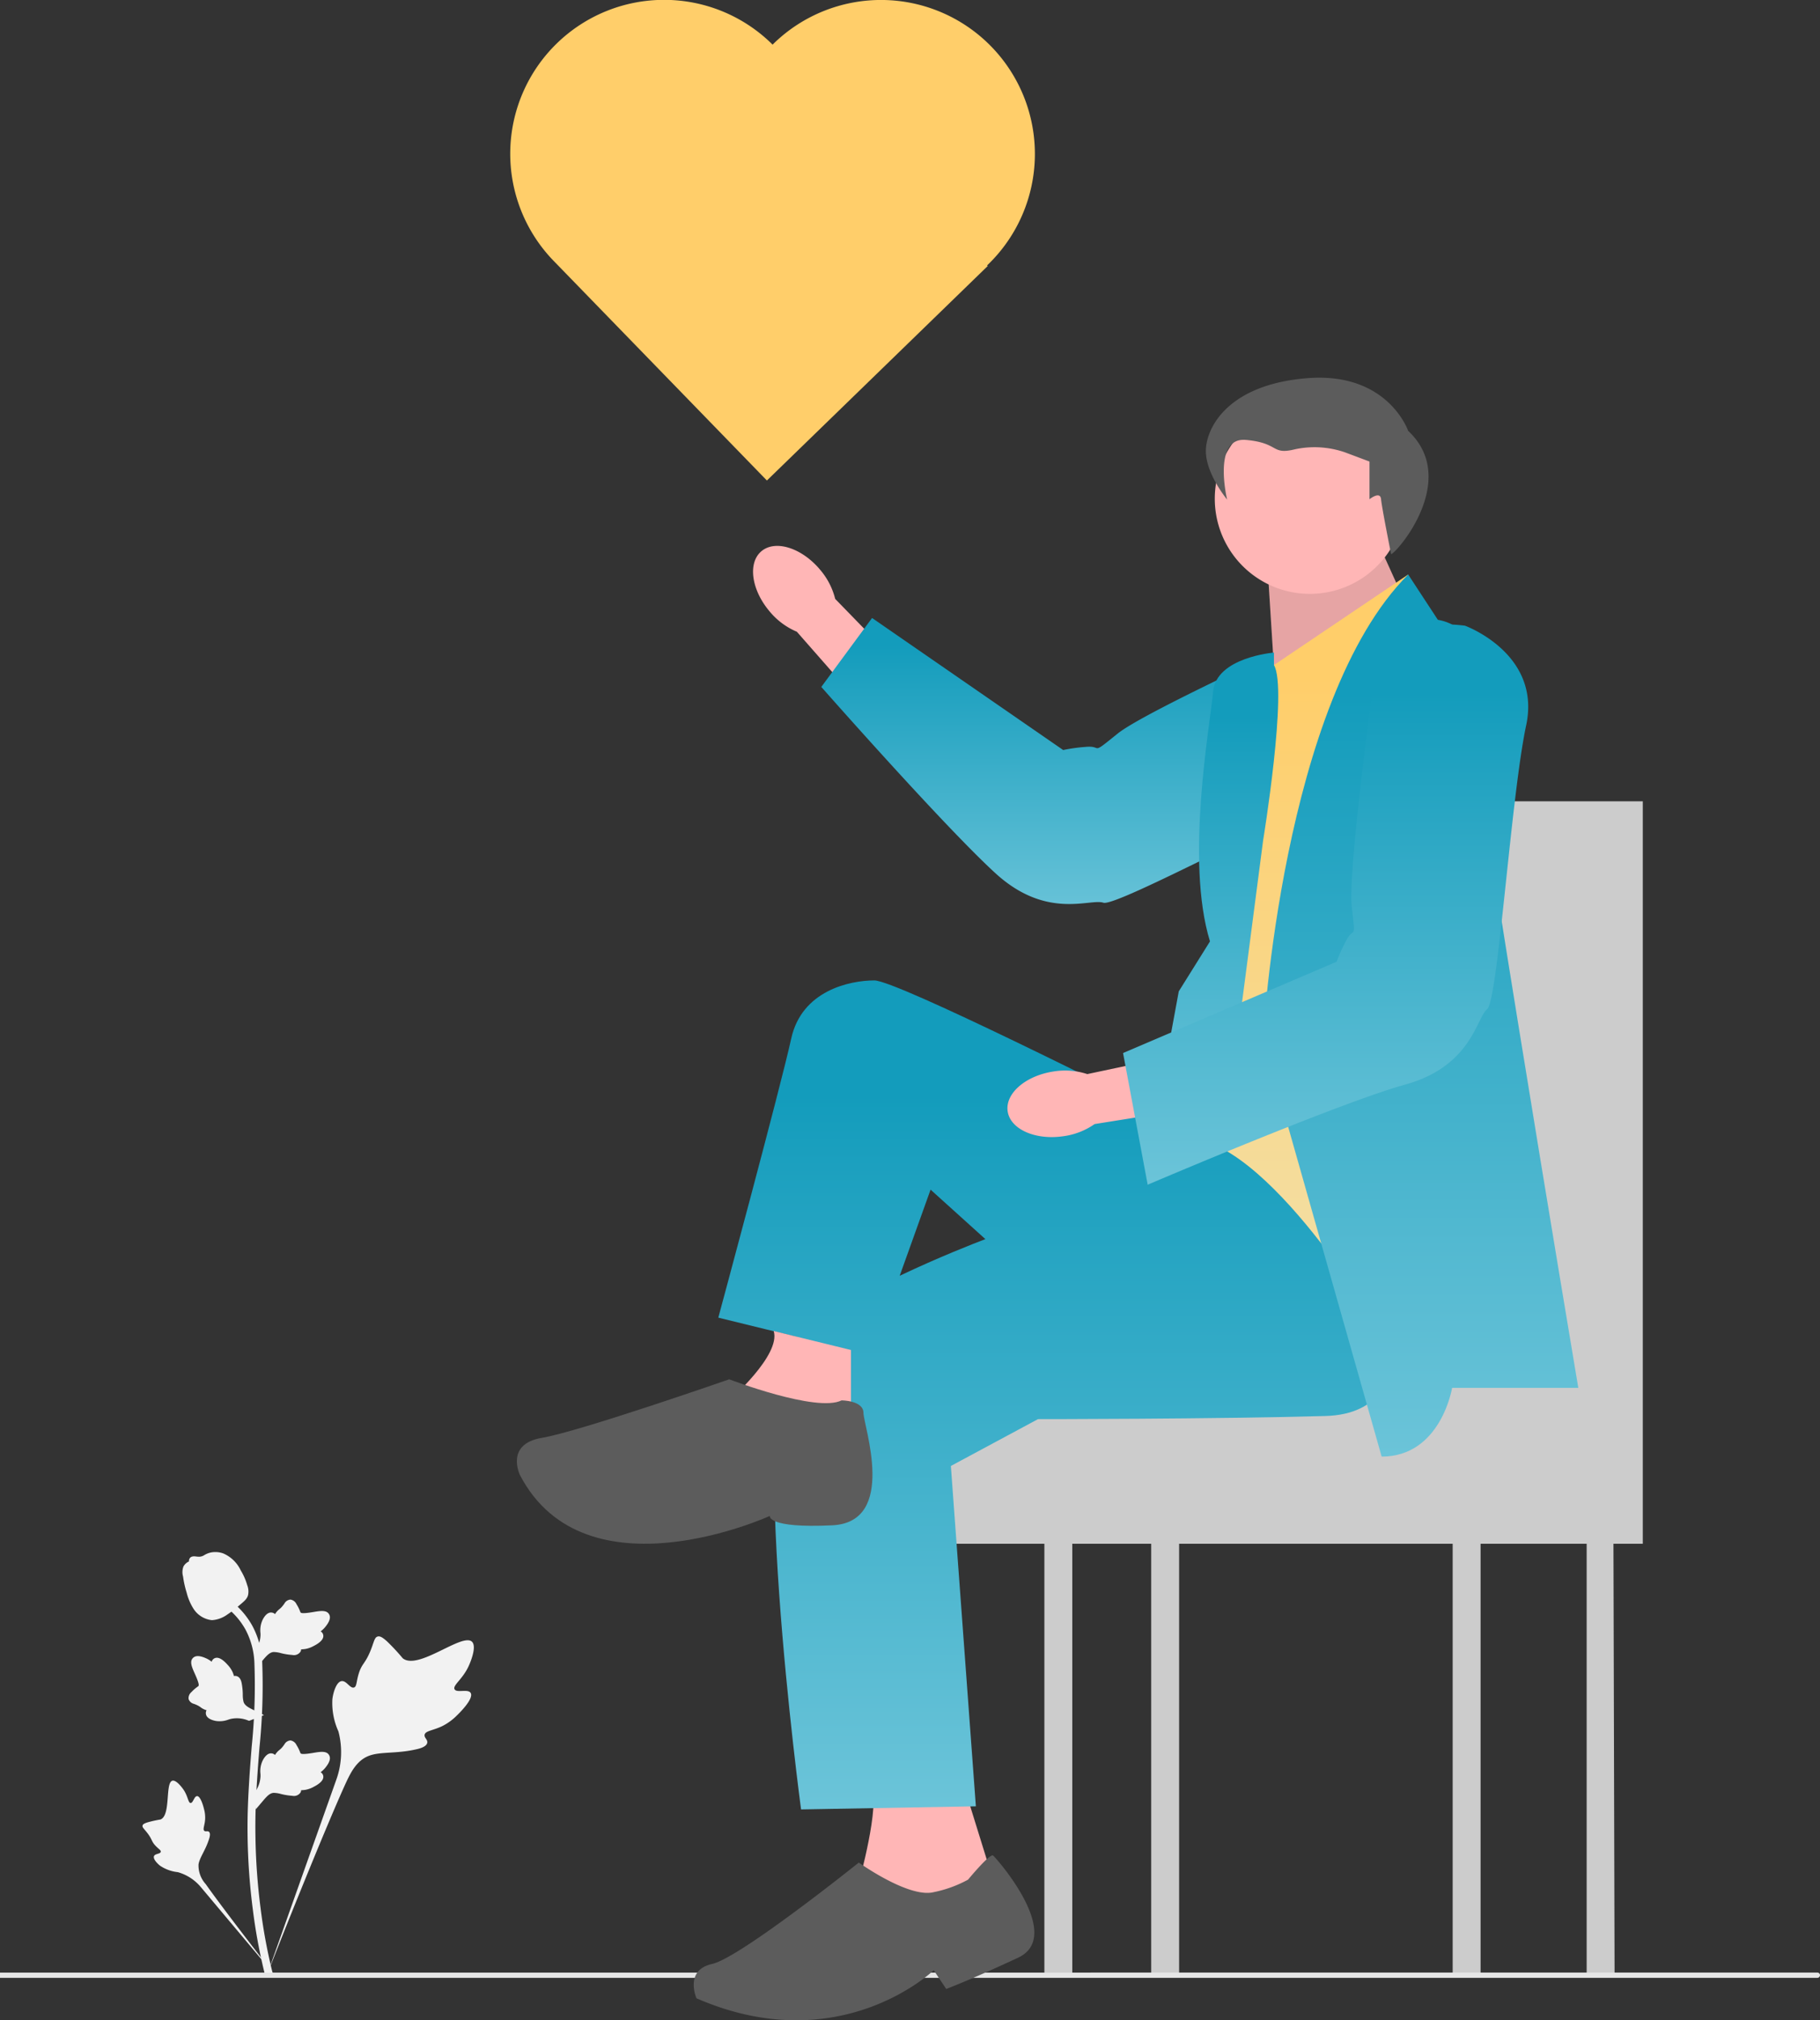
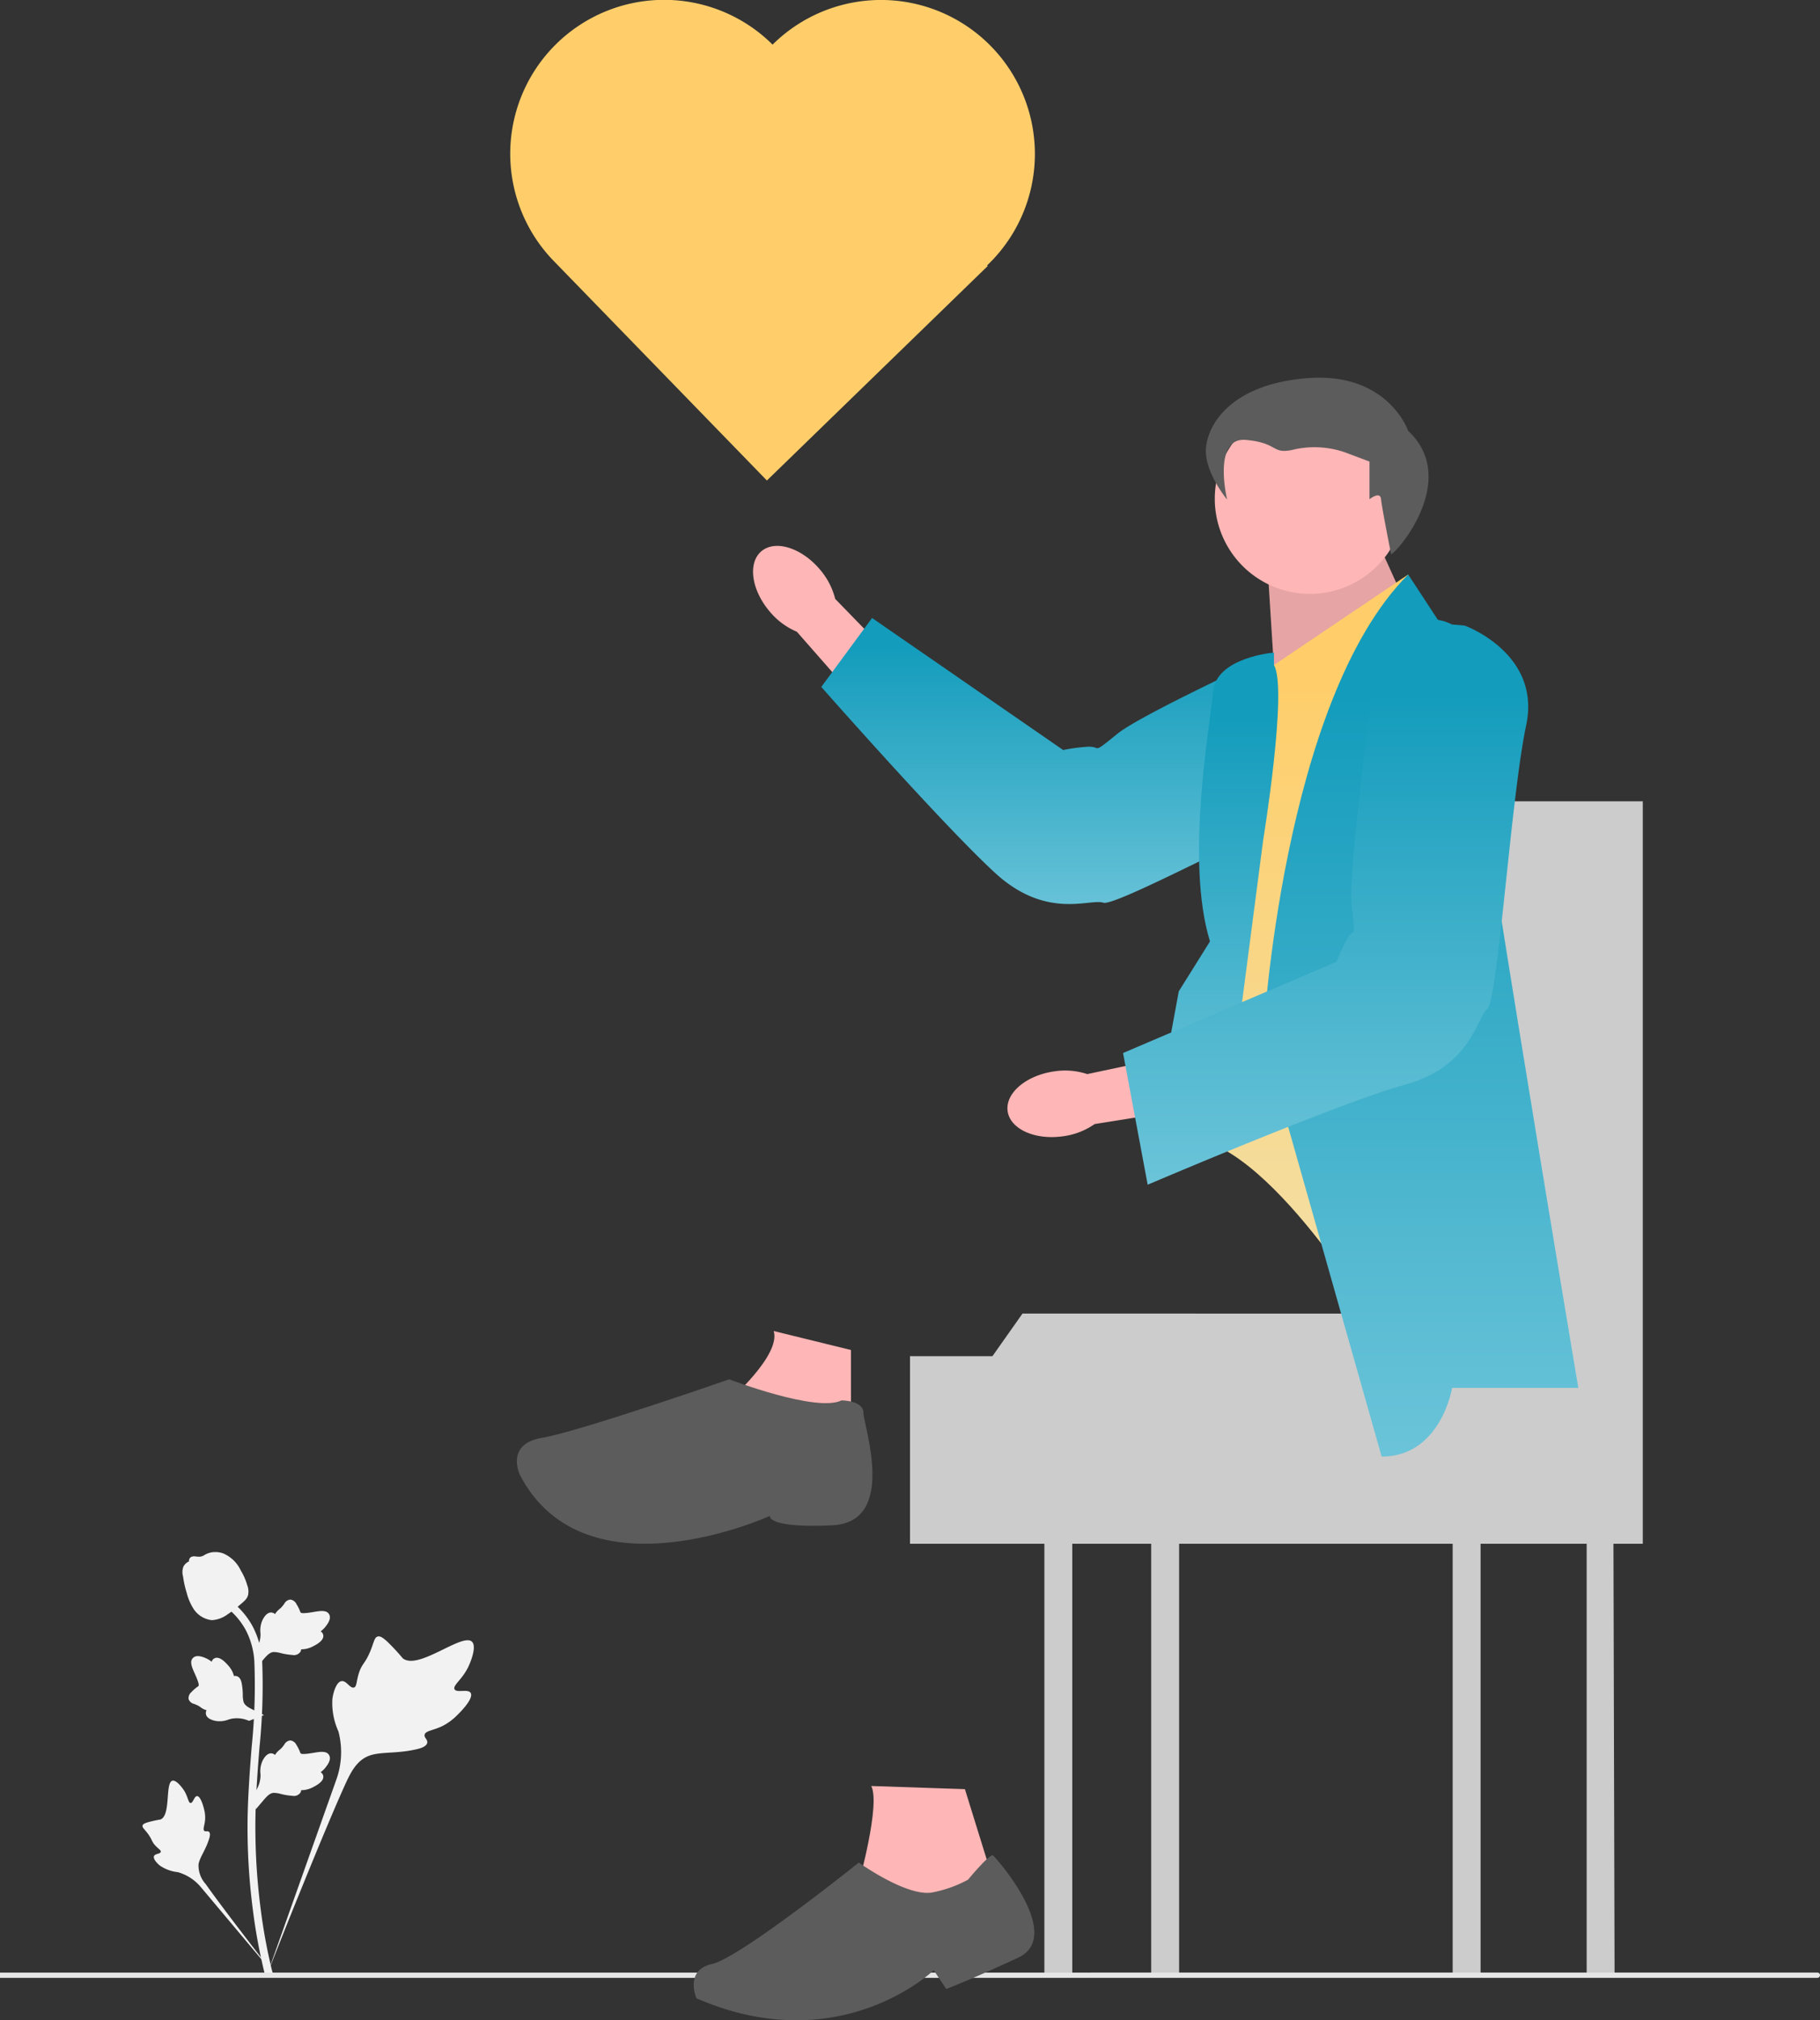
<svg xmlns="http://www.w3.org/2000/svg" id="グループ_392" data-name="グループ 392" width="218.406" height="242.379" viewBox="0 0 218.406 242.379">
  <rect x="0" y="0" width="218.406" height="242.379" fill="#333333" stroke="none" />
  <defs>
    <linearGradient id="linear-gradient" x1="0.5" y1="0.135" x2="0.5" y2="2.145" gradientUnits="objectBoundingBox">
      <stop offset="0" stop-color="#139cbc" />
      <stop offset="1" stop-color="#e0f9ff" />
    </linearGradient>
    <clipPath id="clip-path">
      <rect id="長方形_282" data-name="長方形 282" width="16.609" height="21.618" fill="none" />
    </clipPath>
    <linearGradient id="linear-gradient-3" x1="0.5" y1="0.135" x2="0.5" y2="2.145" gradientUnits="objectBoundingBox">
      <stop offset="0" stop-color="#ffce6a" />
      <stop offset="1" stop-color="#e0f9ff" />
    </linearGradient>
  </defs>
  <path id="パス_2128" data-name="パス 2128" d="M356.962,256.626V267.98a65.257,65.257,0,0,0-4.161,10.746s2.081,6.949,4.161,15.345v24.016H305.018L301.41,323.2h-9.89V345.7h16.125v51.776h3.35V345.7h9.469v51.776h3.35V345.7h32.827v51.776h3.35V345.7H372.72v51.776h3.35l-.134-51.776h3.521V256.626Z" transform="translate(-182.316 -160.494)" fill="#ccc" />
  <path id="パス_2078" data-name="パス 2078" d="M109.91,530.877c-.316-.533-1.685.038-1.936-.446s1.02-1.217,1.747-2.9c.131-.3.956-2.21.345-2.8-1.158-1.116-6.458,3.489-8.313,1.982a24.753,24.753,0,0,0-1.923-2.063c-.49-.426-.787-.619-1.073-.547-.407.1-.439.646-.875,1.717-.654,1.606-1.042,1.509-1.423,2.79-.283.951-.218,1.5-.551,1.612-.471.152-.905-.856-1.5-.766s-.978,1.267-1.094,2.146a8.233,8.233,0,0,0,.723,3.885,9.758,9.758,0,0,1-.261,5.817l-8.345,23.512c1.843-4.824,7.177-18.05,9.419-22.965.647-1.419,1.361-2.858,2.829-3.426,1.412-.547,3.352-.221,5.825-.816.289-.07,1.09-.273,1.191-.745.083-.39-.388-.607-.316-.972.1-.49,1.024-.5,2.164-1.06a6.746,6.746,0,0,0,1.734-1.279C108.4,533.435,110.331,531.587,109.91,530.877Z" transform="translate(-53.426 -327.769)" fill="#f2f2f2" />
  <path id="パス_2055" data-name="パス 2055" d="M52.2,572.138c-.353,0-.468.838-.778.821s-.3-.852-.917-1.693c-.111-.152-.809-1.107-1.274-.977-.882.247-.151,4.176-1.426,4.652a14.131,14.131,0,0,0-1.567.349c-.351.117-.531.207-.578.369-.067.229.191.4.59.925.6.785.44.947.959,1.5.385.413.675.541.632.736-.061.275-.681.2-.81.516s.339.845.738,1.156a4.69,4.69,0,0,0,2.115.766,5.554,5.554,0,0,1,2.78,1.806l9.132,10.88c-1.837-2.3-6.788-8.73-8.554-11.248a3.314,3.314,0,0,1-.865-2.377c.139-.851.859-1.709,1.28-3.095.049-.162.181-.614-.022-.8-.167-.154-.41.015-.568-.126-.212-.189.052-.645.1-1.368a3.828,3.828,0,0,0-.128-1.22c-.023-.1-.373-1.579-.843-1.577" transform="translate(-28.551 -356.652)" fill="#f2f2f2" />
  <path id="パス_2079" data-name="パス 2079" d="M81.583,565.679l-.213-1.9.1-.144a3.519,3.519,0,0,0,.681-1.933c0-.1,0-.2-.009-.3a2.971,2.971,0,0,1,.216-1.462c.143-.32.548-1.06,1.156-.969a.691.691,0,0,1,.381.186l.043-.068a2.088,2.088,0,0,1,.484-.532,2.426,2.426,0,0,0,.405-.41c.079-.1.14-.184.192-.257a.892.892,0,0,1,.725-.476.952.952,0,0,1,.724.55,4.563,4.563,0,0,1,.42.831,1.334,1.334,0,0,0,.072.163c.124.183,1.138.012,1.519-.051.858-.143,1.6-.267,1.906.274.219.387.056.9-.5,1.561a3.091,3.091,0,0,1-.52.486.633.633,0,0,1,.305.4c.115.46-.28.921-1.175,1.372a3.163,3.163,0,0,1-.941.336,3.665,3.665,0,0,1-.528.047.613.613,0,0,1-.078.281.939.939,0,0,1-.978.393,7.642,7.642,0,0,1-1.384-.223,3.353,3.353,0,0,0-.874-.13c-.432.035-.765.381-1.155.829Z" transform="translate(-50.889 -348.611)" fill="#f2f2f2" />
  <path id="パス_2080" data-name="パス 2080" d="M69.45,537.471l-1.782.687L67.5,538.1a3.512,3.512,0,0,0-2.042-.169c-.1.024-.189.054-.284.084a2.973,2.973,0,0,1-1.469.163c-.346-.058-1.165-.261-1.23-.872a.687.687,0,0,1,.083-.416l-.076-.024a2.1,2.1,0,0,1-.637-.333,2.424,2.424,0,0,0-.5-.288c-.115-.051-.214-.089-.3-.121a.892.892,0,0,1-.644-.58.95.95,0,0,1,.348-.839,4.564,4.564,0,0,1,.7-.617,1.454,1.454,0,0,0,.14-.11c.146-.167-.277-1.1-.434-1.458-.356-.793-.664-1.48-.218-1.913.319-.31.855-.282,1.637.086a3.092,3.092,0,0,1,.6.38.633.633,0,0,1,.308-.4c.416-.229.962.037,1.625.789a3.162,3.162,0,0,1,.563.825,3.716,3.716,0,0,1,.179.5.622.622,0,0,1,.292,0c.319.079.535.36.628.846a7.652,7.652,0,0,1,.136,1.395,3.357,3.357,0,0,0,.1.878c.143.409.562.643,1.095.907l1.349.654" transform="translate(-37.77 -331.708)" fill="#f2f2f2" />
  <path id="パス_2081" data-name="パス 2081" d="M81.583,520.572l-.213-1.9.1-.144a3.519,3.519,0,0,0,.681-1.933c0-.1,0-.2-.009-.3a2.971,2.971,0,0,1,.216-1.462c.143-.32.548-1.06,1.156-.969a.69.69,0,0,1,.381.186l.043-.068a2.089,2.089,0,0,1,.484-.532,2.423,2.423,0,0,0,.405-.41c.079-.1.14-.184.192-.257a.892.892,0,0,1,.725-.476.952.952,0,0,1,.724.55,4.561,4.561,0,0,1,.42.831,1.327,1.327,0,0,0,.072.163c.124.183,1.138.012,1.519-.051.858-.143,1.6-.267,1.906.274.219.387.056.9-.5,1.561a3.08,3.08,0,0,1-.52.486.634.634,0,0,1,.305.4c.115.46-.28.921-1.175,1.372a3.163,3.163,0,0,1-.941.336,3.665,3.665,0,0,1-.528.047.613.613,0,0,1-.078.281.939.939,0,0,1-.978.393,7.652,7.652,0,0,1-1.384-.223,3.358,3.358,0,0,0-.874-.13c-.432.035-.765.381-1.155.829Z" transform="translate(-50.889 -320.401)" fill="#f2f2f2" />
  <path id="パス_2082" data-name="パス 2082" d="M78.085,557.808l-.4-.25-.1-.459.1.459-.464.053c-.007-.043-.033-.142-.071-.3a66.432,66.432,0,0,1-1.369-7.5,76.534,76.534,0,0,1-.62-8.679c-.043-2.924.1-5.138.206-6.917.084-1.342.185-2.62.285-3.865a72.254,72.254,0,0,0,.33-9.946,9.218,9.218,0,0,0-1.072-4.112,8.733,8.733,0,0,0-2.243-2.631l.585-.735a9.679,9.679,0,0,1,2.481,2.915,10.089,10.089,0,0,1,1.187,4.514,72.954,72.954,0,0,1-.332,10.069c-.1,1.24-.2,2.513-.284,3.849-.11,1.763-.247,3.958-.2,6.844a75.52,75.52,0,0,0,.612,8.573,65.373,65.373,0,0,0,1.35,7.4C78.174,557.537,78.2,557.631,78.085,557.808Z" transform="translate(-45.449 -320.786)" fill="#f2f2f2" />
  <path id="パス_2083" data-name="パス 2083" d="M62.071,505.228c-.039,0-.078,0-.117,0a3,3,0,0,1-2.2-1.422,6.568,6.568,0,0,1-.784-1.87,11.685,11.685,0,0,1-.432-1.939,1.9,1.9,0,0,1,.051-1.211,1.434,1.434,0,0,1,.661-.6.534.534,0,0,1,.037-.277c.16-.391.585-.34.816-.315a2.308,2.308,0,0,0,.418.026,1.178,1.178,0,0,0,.58-.2,2.612,2.612,0,0,1,.785-.309,2.8,2.8,0,0,1,1.477.117,4.114,4.114,0,0,1,2.1,2.042,7.162,7.162,0,0,1,.774,1.765,2.1,2.1,0,0,1,.106,1.172c-.116.448-.388.7-1.081,1.271a12.568,12.568,0,0,1-1.4,1.071A3.526,3.526,0,0,1,62.071,505.228Z" transform="translate(-36.57 -310.859)" fill="#f2f2f2" />
  <path id="パス_2056" data-name="パス 2056" d="M218.406,632.071h0a.315.315,0,0,1-.315.315H0v-.629H218.092a.315.315,0,0,1,.315.315" transform="translate(0 -395.101)" fill="#e6e6e6" />
  <path id="パス_2084" data-name="パス 2084" d="M249.232,177.624c-2.217-2.59-5.351-3.546-7-2.135s-1.187,4.654,1.031,7.246a8.536,8.536,0,0,0,3.237,2.4l9.532,10.857,5-4.582L251.1,181.194a8.533,8.533,0,0,0-1.873-3.57" transform="translate(-150.875 -109.344)" fill="#ffb6b6" />
  <path id="パス_2085" data-name="パス 2085" d="M287.847,572.375l3.371,10.863-9.365,6.368-6.743-5.994s2.622-9.365,1.5-11.613Z" transform="translate(-172.055 -357.729)" fill="#ffb6b6" />
-   <path id="合体_74" data-name="合体 74" d="M9.177,43.267c.149-.149.305-.3.467-.448L0,40.457S7.492,12.737,8.748,6.985,15.733,0,18.73,0c2.633,0,29.986,13.734,36.592,17.07l2.519-3.058L79.977,33.527s6.368,18.355-7.117,18.73-34.494.374-34.494.374l-10.458,5.62,3,40.831-20.977.374S3.184,49.26,9.177,43.267Zm12.59-7.832c4.71-2.247,9.042-3.926,10.282-4.4L25.473,25.1Z" transform="translate(86.199 117.624)" stroke="rgba(0,0,0,0)" stroke-miterlimit="10" stroke-width="1" fill="url(#linear-gradient)" />
  <path id="パス_2088" data-name="パス 2088" d="M248.22,420.389v8.669l-14.609-2.622s6.227-5.428,5.338-8.321Z" transform="translate(-146.102 -258.428)" fill="#ffb6b6" />
  <path id="パス_2089" data-name="パス 2089" d="M204.549,444.282s2.622,0,2.622,1.5,4.121,13.111-3.746,13.486-7.492-1.124-7.492-1.124-22.1,10.114-29.968-4.87c0,0-1.873-3.746,2.622-4.5s22.476-7.021,22.476-7.021,10.489,4.025,13.486,2.526" transform="translate(-103.553 -276.274)" fill="#5c5c5c" />
  <path id="パス_2090" data-name="パス 2090" d="M255.147,597.131s2.622-3.177,3-2.9,8.616,9.642,3,12.264-8.616,3.746-8.616,3.746l-1.5-2.248s-11.238,10.863-28.47,3.371c0,0-1.5-3.371,1.873-4.121s17.606-12.164,17.606-12.164,5.994,4.3,8.99,3.548a14.6,14.6,0,0,0,4.121-1.5" transform="translate(-138.98 -371.622)" fill="#5c5c5c" />
  <path id="パス_2129" data-name="パス 2129" d="M328.295,338.748c-3.373.5-5.852,2.637-5.537,4.784s3.305,3.485,6.68,2.989a8.531,8.531,0,0,0,3.757-1.459l14.267-2.278-1.212-6.672-13.936,2.954a8.536,8.536,0,0,0-4.019-.318" transform="translate(-201.836 -210.205)" fill="#ffb6b6" />
  <path id="パス_2091" data-name="パス 2091" d="M195.1,5.22h0c-.046.045-.089.092-.135.137a18.463,18.463,0,0,0-26.419,25.793l0,0,.173.178,25.562,26.319,26.5-25.735-.074-.076c.045-.042.091-.082.135-.125A18.469,18.469,0,0,0,195.1,5.22Z" transform="translate(-102.25)" fill="#ffce6a" />
  <path id="パス_2124" data-name="パス 2124" d="M334.455,205.3s2.085,9.543-6.19,12.586-29.72,14.727-31.307,14.192-6.781,2.079-12.91-3.5-20.937-22.388-20.937-22.388l6.091-8.272,22.933,15.842a19.906,19.906,0,0,1,2.664-.371c2.174-.225.474,1.146,3.874-1.6s25.1-12.572,25.1-12.572S330.144,196.065,334.455,205.3Z" transform="translate(-164.551 -123.778)" fill="url(#linear-gradient)" />
  <path id="パス_2141" data-name="パス 2141" d="M417.349,162l5.371,11.849L407,183.618l-.894-14.126Z" transform="translate(-253.982 -101.315)" fill="#ffb6b6" />
  <g id="グループ_386" data-name="グループ 386" transform="translate(152.129 60.685)" opacity="0.1" style="isolation: isolate">
    <g id="グループ_182" data-name="グループ 182">
      <g id="グループ_181" data-name="グループ 181" clip-path="url(#clip-path)">
        <path id="パス_979" data-name="パス 979" d="M417.349,162l5.371,11.849L407,183.618l-.894-14.126Z" transform="translate(-406.111 -162)" />
      </g>
    </g>
  </g>
  <path id="パス_2142" data-name="パス 2142" d="M400.571,129.27a11.412,11.412,0,1,1-11.412,11.412,11.412,11.412,0,0,1,11.412-11.412" transform="translate(-243.381 -80.846)" fill="#ffb6b6" />
  <path id="パス_2143" data-name="パス 2143" d="M391.538,194.863,407.646,184l-2.622,91.777s-13.3-23.038-23.412-24.162c0,0,1.124-2.622,1.873-4.121s1.873-8.99,1.873-8.99l5.244-40.457Z" transform="translate(-238.66 -115.074)" fill="url(#linear-gradient-3)" />
  <path id="パス_2144" data-name="パス 2144" d="M418.846,289.824l-14.235-50.2S406.859,199.171,422.03,184l3.559,5.432s3.519.522,2.883,2.883,13.974,89.268,13.974,89.268H427.3s-1.341,8.241-8.458,8.241" transform="translate(-253.043 -115.074)" fill="url(#linear-gradient)" />
  <path id="パス_2145" data-name="パス 2145" d="M384.658,210.5V209s-6.93.562-7.3,4.682-3.371,20.228-.375,29.968l-3.746,5.994-2.622,14.235,8.241,2.248,4.5-34.568S386.344,213.308,384.658,210.5Z" transform="translate(-231.781 -130.709)" fill="url(#linear-gradient)" />
  <path id="パス_2146" data-name="パス 2146" d="M408.533,142.147c.8-.283,8.245-9.013,2.045-14.8,0,0-2.416-7.065-12.05-6.324s-12.228,6.01-12.228,8.749,2.551,5.817,2.551,5.817-1.81-7.525,2.266-7.154,2.964,1.852,5.929,1.111a11.23,11.23,0,0,1,5.928.37l2.965,1.112v4.521s1.292-1.037,1.387,0,1.207,6.6,1.207,6.6" transform="translate(-241.594 -75.656)" fill="#5c5c5c" />
  <path id="パス_2147" data-name="パス 2147" d="M400.8,200.128s9.186,3.323,7.35,11.946-3.381,33-4.68,34.053-1.855,6.845-9.841,9.059-30.9,12.012-30.9,12.012L359.774,251.4,385.4,240.445a19.846,19.846,0,0,1,1.106-2.452c.968-1.96,1.222.21.714-4.129s2.744-27.941,2.744-27.941S390.69,198.854,400.8,200.128Z" transform="translate(-225.004 -125.064)" fill="url(#linear-gradient)" />
</svg>